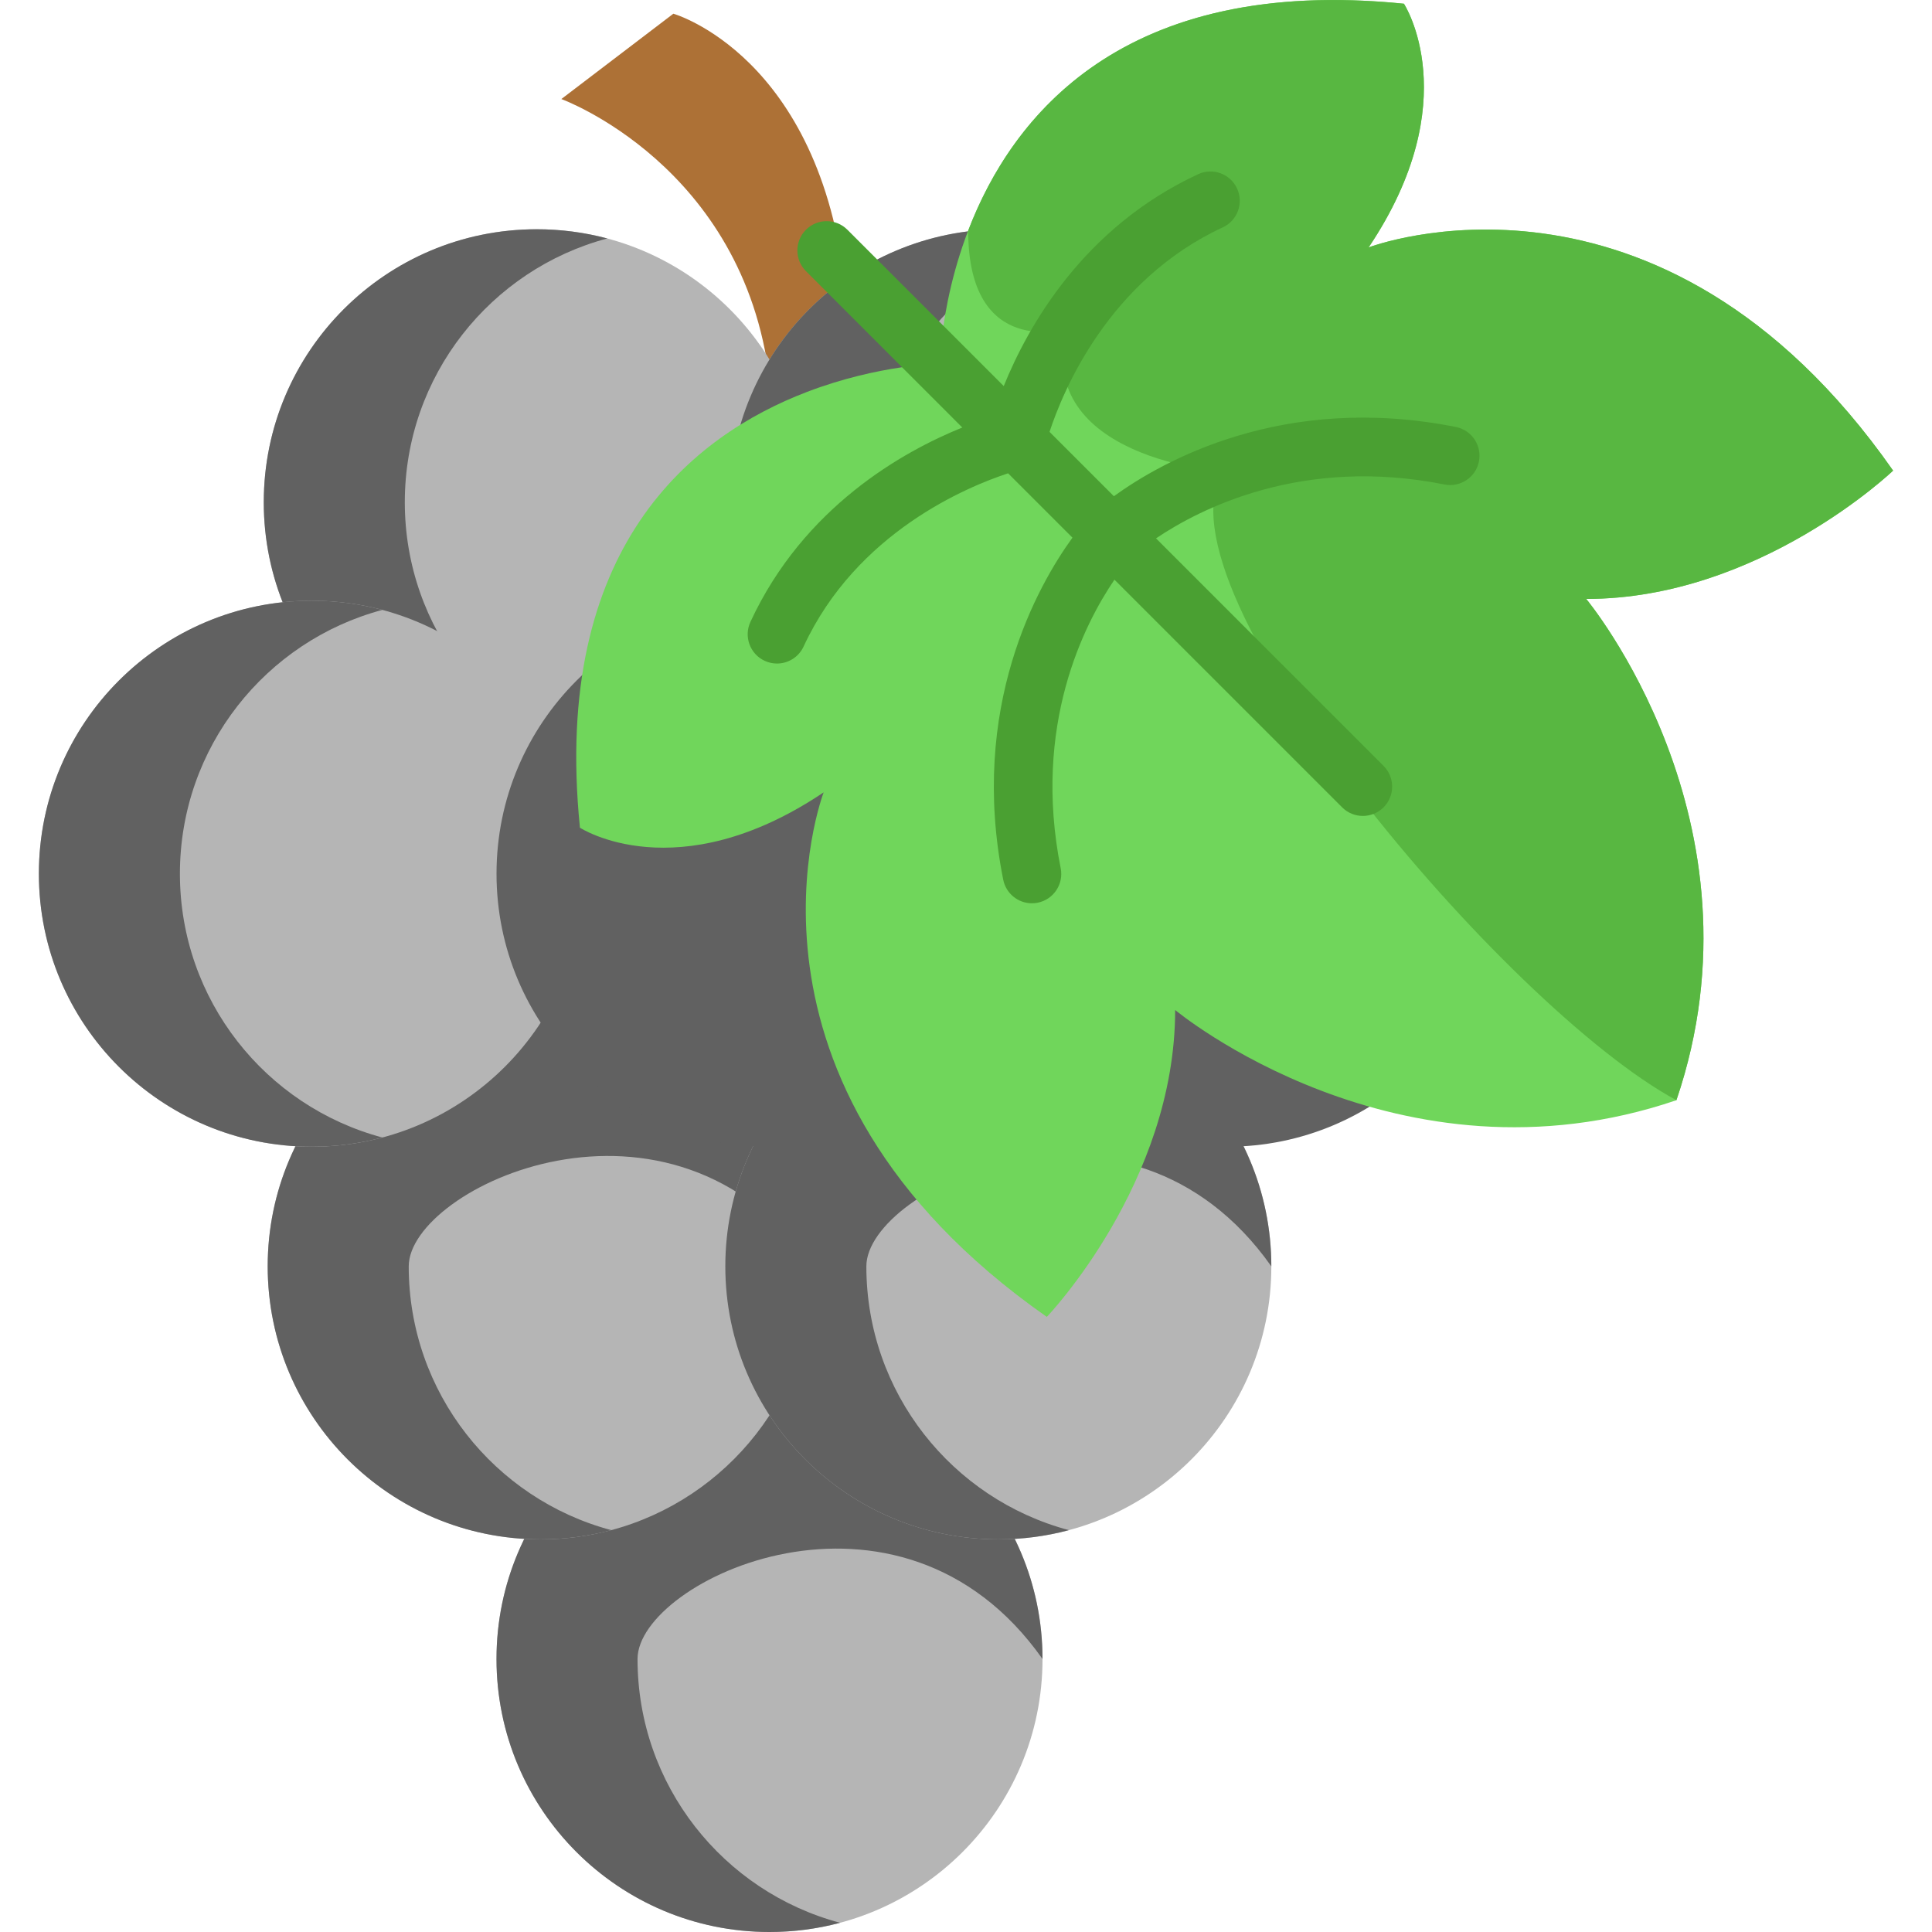
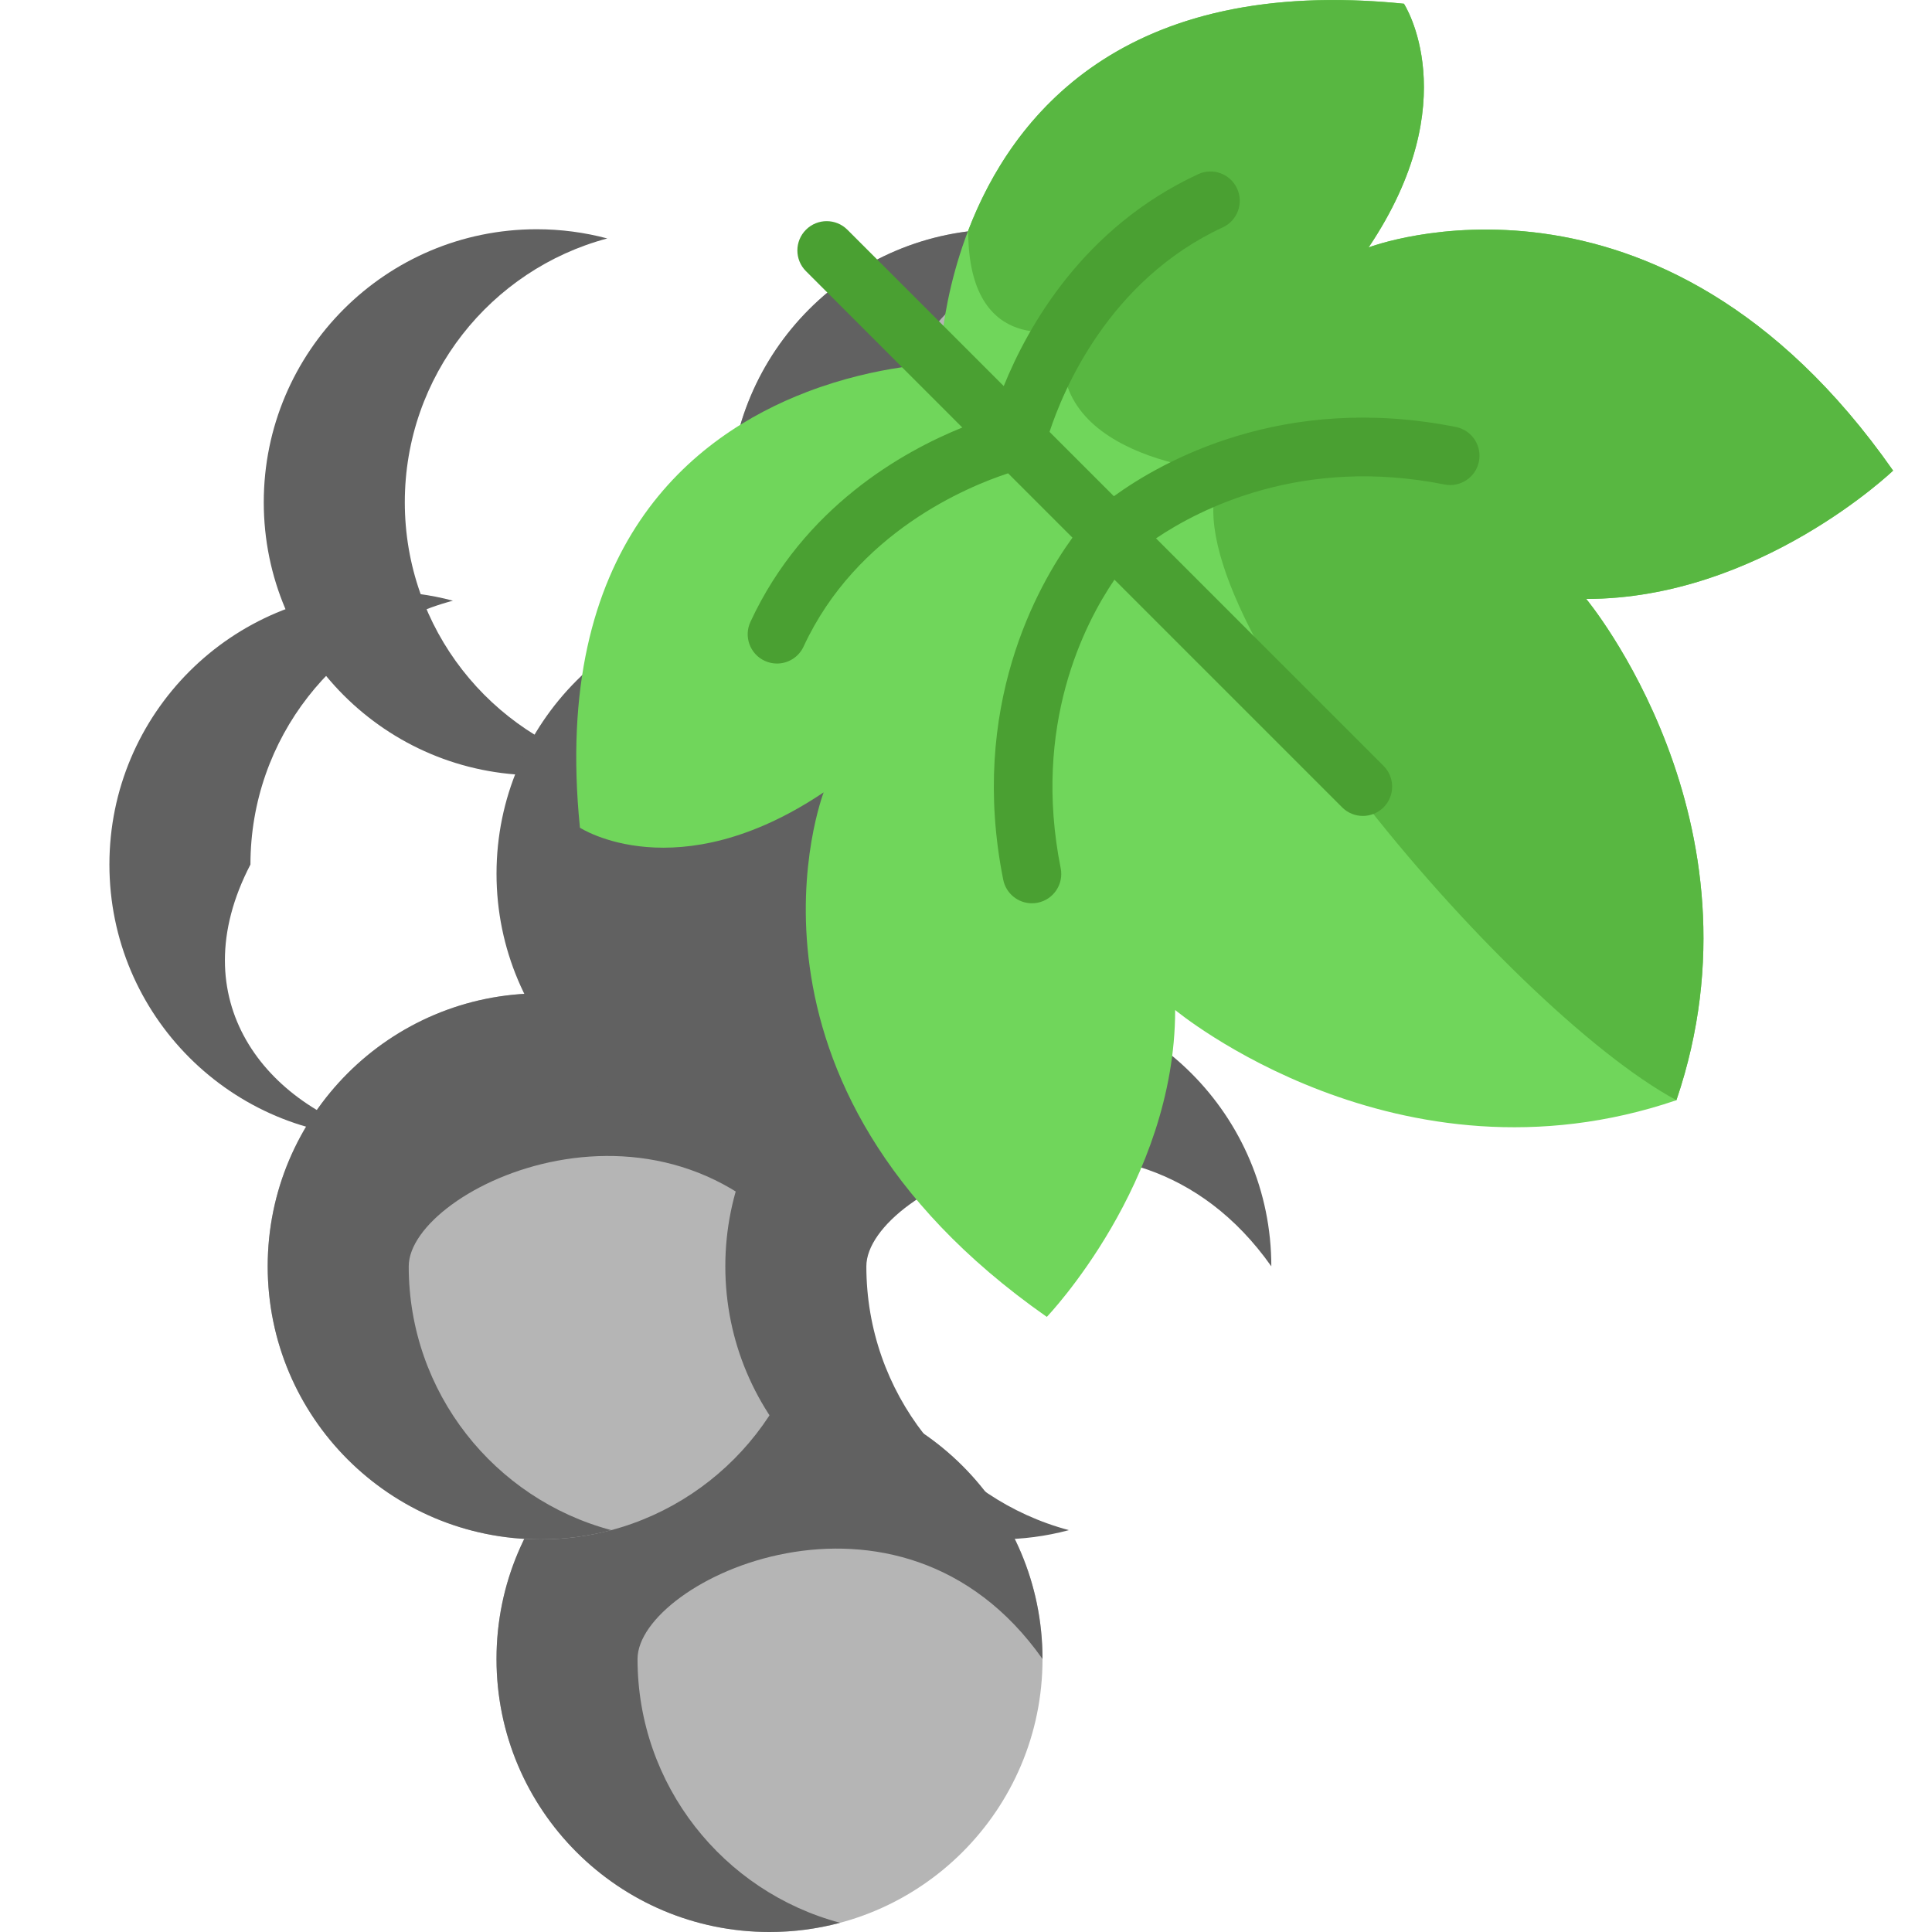
<svg xmlns="http://www.w3.org/2000/svg" version="1.1" id="Layer_1" x="0px" y="0px" viewBox="0 0 494.51 494.51" style="enable-background:new 0 0 494.51 494.51;" xml:space="preserve" width="512" height="512">
  <g>
-     <path style="fill:#AD7136;" d="M216.357,73.868c-6.4-59.691-44.007-70.36-44.007-70.36L143.68,25.35   c0,0,46.628,16.941,53.28,71.665" />
    <g>
-       <circle style="fill:#b5b5b5;" cx="137.389" cy="128.559" r="69.876" />
      <path style="fill:#616161;" d="M155.44,196.076c-5.763,1.533-11.812,2.355-18.055,2.355c-38.593,0-69.873-31.279-69.873-69.873    c0-38.593,31.279-69.882,69.873-69.882c6.243,0,12.292,0.822,18.055,2.355c-29.848,7.961-51.827,35.176-51.827,67.527    C103.613,160.909,125.592,188.116,155.44,196.076z" />
      <circle style="fill:#b5b5b5;" cx="256.534" cy="128.559" r="69.876" />
      <path style="fill:#616161;" d="M274.585,196.076c-5.763,1.533-11.812,2.355-18.055,2.355c-38.593,0-69.873-31.279-69.873-69.873    c0-38.593,31.279-69.882,69.873-69.882c6.243,0,12.292,0.822,18.055,2.355c-29.848,7.961-51.827,35.176-51.827,67.527    C222.758,160.909,244.737,188.116,274.585,196.076z" />
    </g>
    <g>
      <circle style="fill:#b5b5b5;" cx="196.964" cy="424.632" r="69.876" />
      <path style="fill:#616161;" d="M163.182,424.629c0,32.35,21.98,59.557,51.827,67.518c-0.037,0.009-0.074,0.018-0.111,0.037    c-5.726,1.524-11.738,2.327-17.934,2.327c-38.593,0-69.882-31.288-69.882-69.882c0-38.584,31.288-69.873,69.882-69.873    c38.584,0,69.873,31.288,69.873,69.873C230.201,372.7,163.182,404.431,163.182,424.629z" />
    </g>
    <g>
      <path style="fill:#b5b5b5;" d="M208.271,324.129c0,32.397-22.044,59.64-51.938,67.555c-5.726,1.524-11.738,2.327-17.934,2.327    c-38.593,0-69.882-31.288-69.882-69.882c0-38.584,31.288-69.873,69.882-69.873C176.983,254.257,208.271,285.545,208.271,324.129z" />
      <path style="fill:#616161;" d="M104.617,324.129c0,32.35,21.98,59.557,51.827,67.518c-0.037,0.009-0.074,0.018-0.111,0.037    c-5.726,1.524-11.738,2.327-17.934,2.327c-38.593,0-69.882-31.288-69.882-69.882c0-38.584,31.288-69.873,69.882-69.873    c38.584,0,69.873,31.288,69.873,69.873C171.636,272.2,104.617,303.932,104.617,324.129z" />
    </g>
    <g>
-       <circle style="fill:#b5b5b5;" cx="255.533" cy="324.133" r="69.876" />
      <path style="fill:#616161;" d="M221.751,324.129c0,32.35,21.98,59.557,51.827,67.518c-0.037,0.009-0.074,0.018-0.111,0.037    c-5.726,1.524-11.738,2.327-17.934,2.327c-38.593,0-69.882-31.288-69.882-69.882c0-38.584,31.288-69.873,69.882-69.873    c38.584,0,69.873,31.288,69.873,69.873C288.77,272.201,221.751,303.932,221.751,324.129z" />
    </g>
    <g>
-       <circle style="fill:#b5b5b5;" cx="79.827" cy="223.634" r="69.876" />
-       <path style="fill:#616161;" d="M97.877,291.151c-5.763,1.533-11.812,2.355-18.055,2.355c-38.593,0-69.873-31.279-69.873-69.873    c0-38.593,31.279-69.882,69.873-69.882c6.243,0,12.292,0.822,18.055,2.355c-29.848,7.961-51.827,35.176-51.827,67.527    C46.05,255.984,68.03,283.191,97.877,291.151z" />
+       <path style="fill:#616161;" d="M97.877,291.151c-38.593,0-69.873-31.279-69.873-69.873    c0-38.593,31.279-69.882,69.873-69.882c6.243,0,12.292,0.822,18.055,2.355c-29.848,7.961-51.827,35.176-51.827,67.527    C46.05,255.984,68.03,283.191,97.877,291.151z" />
    </g>
    <g>
      <circle style="fill:#616161;" cx="196.964" cy="223.634" r="69.876" />
    </g>
    <g>
-       <circle style="fill:#616161;" cx="314.102" cy="223.634" r="69.876" />
-     </g>
+       </g>
    <g>
      <path style="fill:#70D65B;" d="M406.01,153.297c0,0,47.36,56.9,23.08,128.31c-71.4,24.28-128.3-23.09-128.3-23.09    c0,44.28-32.85,78.55-32.85,78.55c-85.69-59.98-57.12-134.25-57.12-134.25c-37.61,25.24-62.38,9.04-62.38,9.04    c-7.28-72.03,28.93-100.38,58.08-111.53c18.44-7.06,34.05-7.24,34.05-7.24s1.2-104.03,118.78-92.14c0,0,16.19,24.77-9.04,62.38    c0,0,74.27-28.57,134.25,57.13C484.56,120.457,450.28,153.297,406.01,153.297z" />
      <path style="fill:#58B741;" d="M429.094,281.604c24.28-71.4-23.09-128.3-23.09-128.3c44.28,0,78.55-32.85,78.55-32.85    c-59.98-85.69-134.25-57.12-134.25-57.12c25.24-37.61,9.04-62.38,9.04-62.38c-72.03-7.28-100.38,28.93-111.53,58.08    c0,32.87,25.14,25.14,25.14,25.14c-8.26,33.25,40.15,36.56,40.15,36.56C294.174,150.144,385.464,258.134,429.094,281.604z" />
      <path style="fill:#4AA032;" d="M372.658,109.294c-44.247-8.835-75.337,8.868-87.55,17.718l-16.472-16.472    c3.38-10.317,15.064-38.778,44.344-52.346c3.758-1.742,5.393-6.2,3.651-9.958c-1.742-3.758-6.201-5.393-9.958-3.651    c-29.439,13.642-43.628,39.076-49.757,54.237l-40.019-40.019c-2.929-2.929-7.678-2.929-10.606,0    c-2.929,2.929-2.929,7.677,0,10.606l40.019,40.019c-15.161,6.128-40.594,20.317-54.236,49.756    c-1.742,3.758-0.107,8.217,3.651,9.958c1.021,0.473,2.093,0.697,3.148,0.697c2.831,0,5.541-1.611,6.81-4.348    c13.571-29.285,42.034-40.965,52.347-44.343l16.472,16.472c-8.85,12.213-26.553,43.304-17.719,87.55    c0.712,3.566,3.844,6.033,7.347,6.033c0.487,0,0.98-0.048,1.476-0.147c4.062-0.811,6.698-4.761,5.887-8.823    c-7.31-36.611,6.094-62.605,13.76-73.861l58.276,58.276c1.464,1.465,3.384,2.197,5.303,2.197s3.839-0.732,5.303-2.197    c2.929-2.929,2.929-7.677,0-10.606l-58.242-58.242c11.296-7.616,37.456-21.056,73.828-13.794c4.063,0.812,8.012-1.824,8.823-5.886    C379.356,114.055,376.72,110.105,372.658,109.294z" />
    </g>
  </g>
</svg>